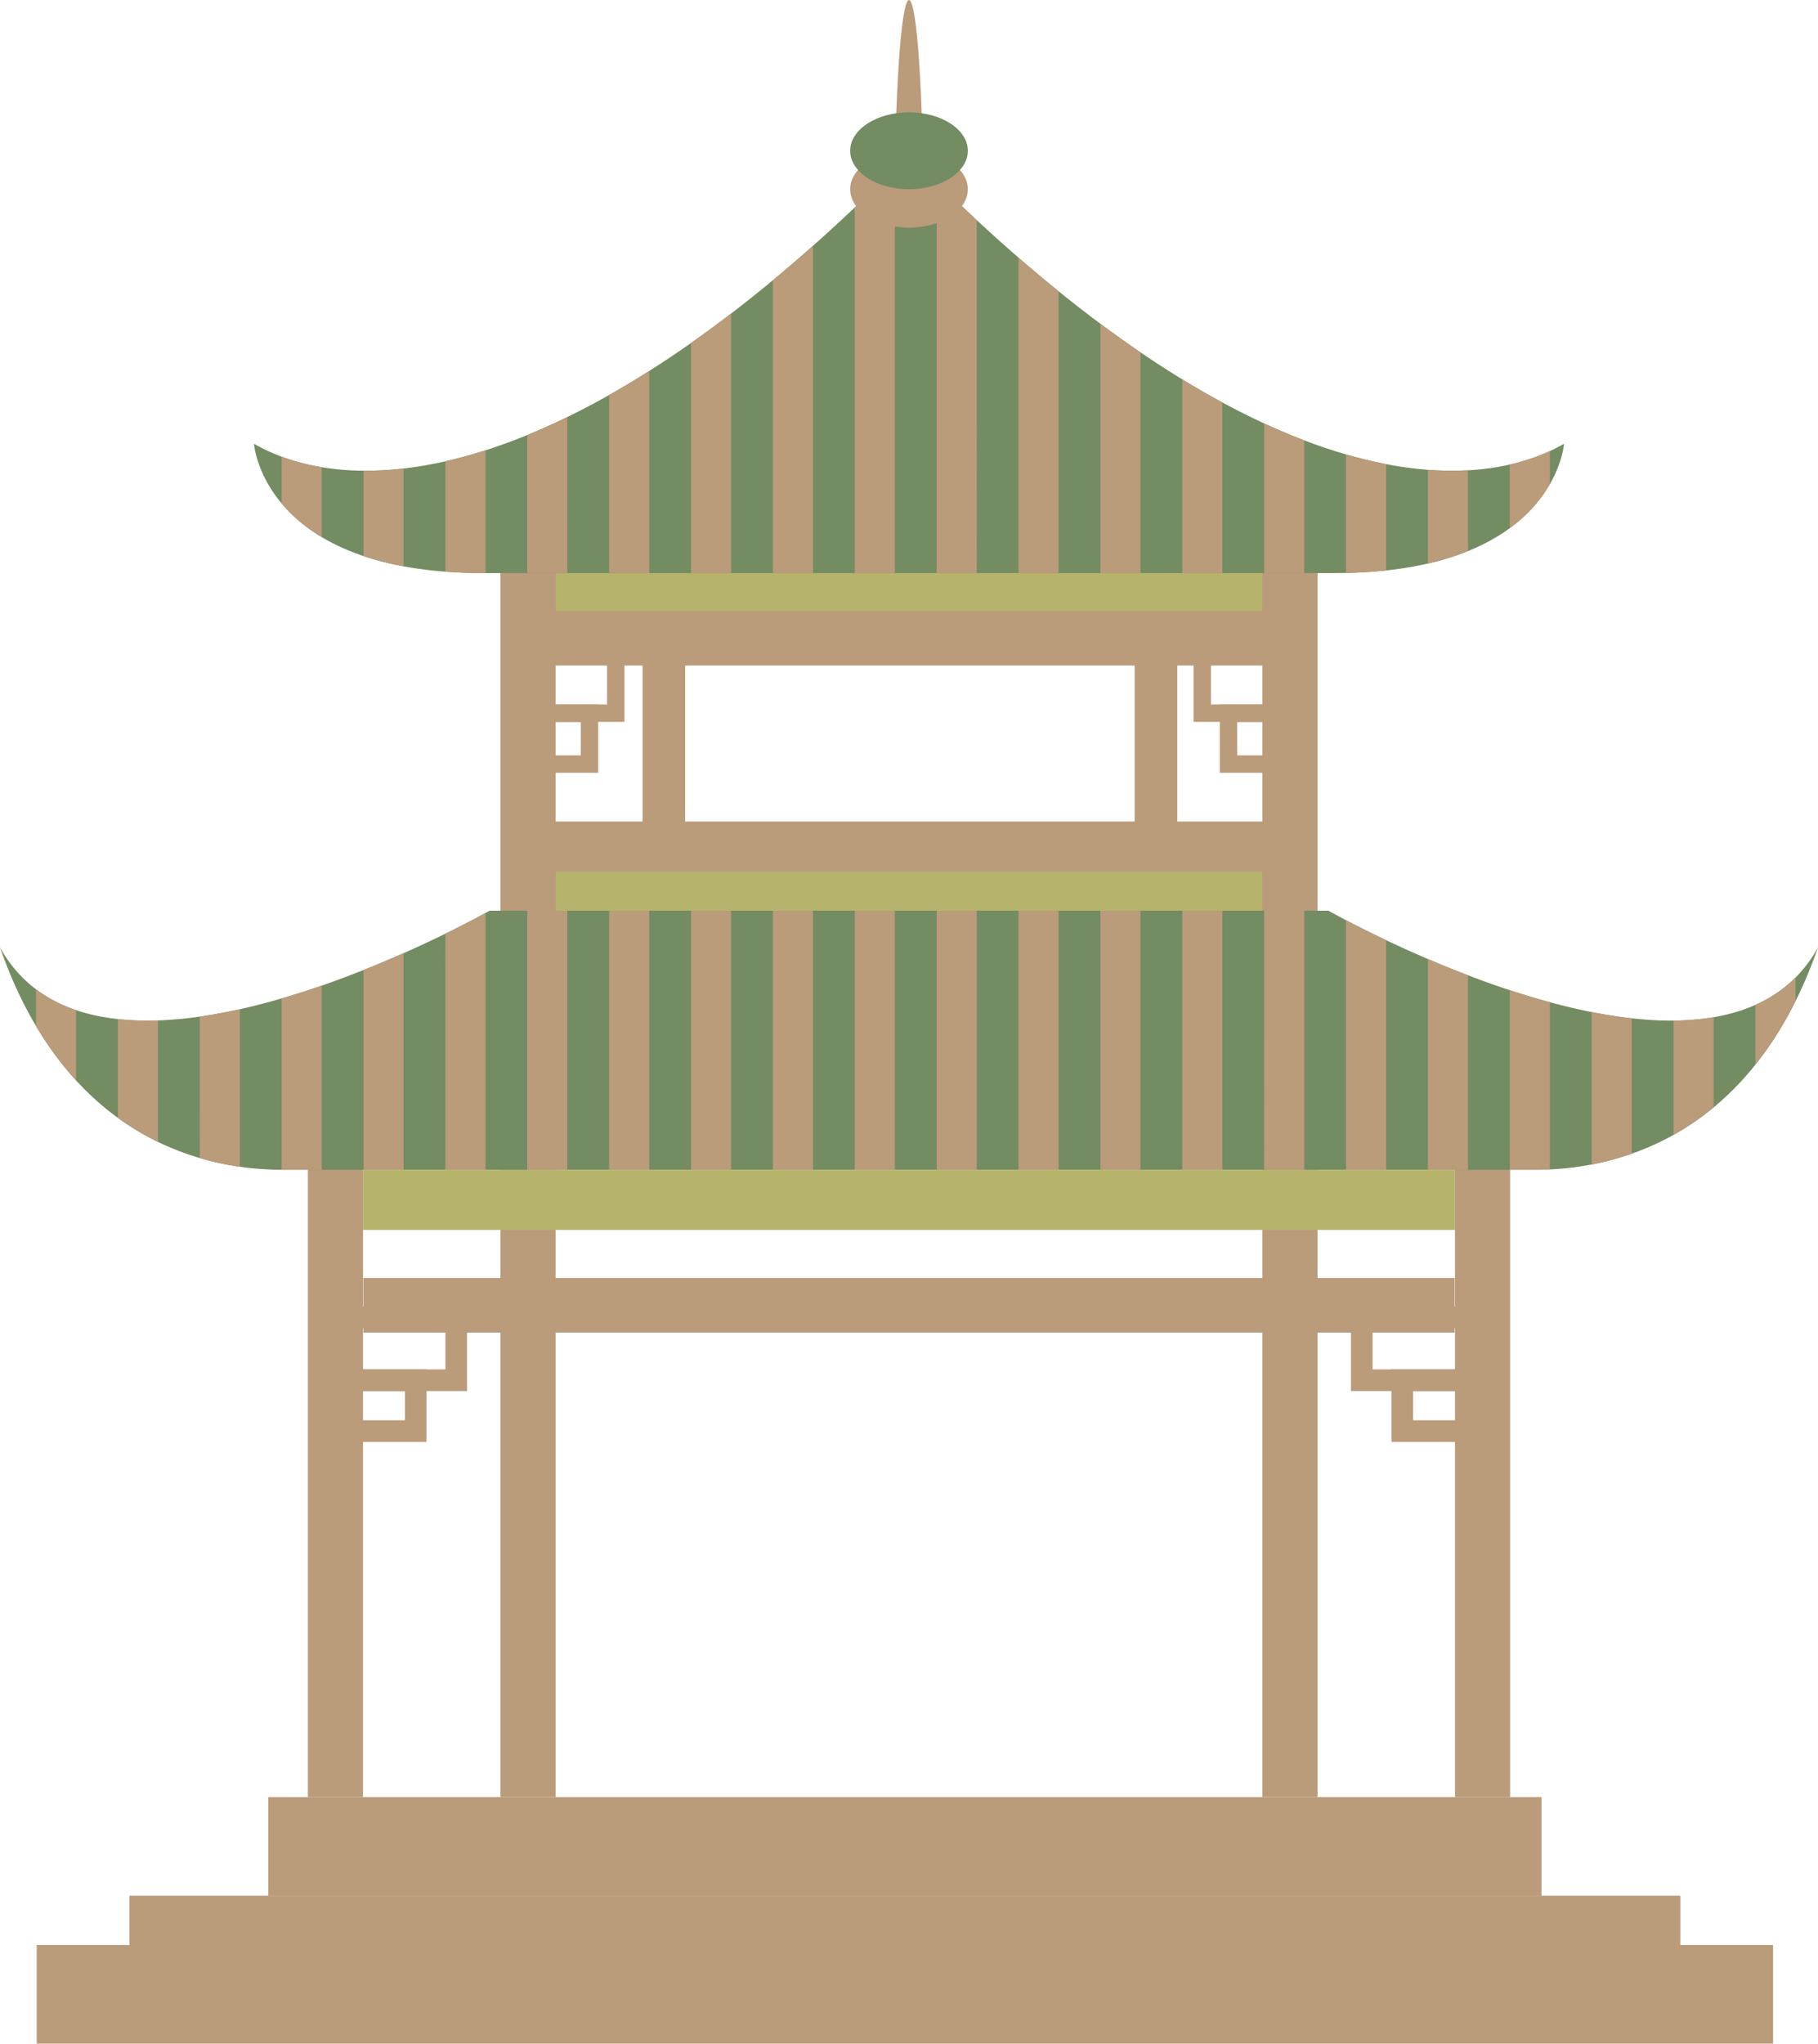
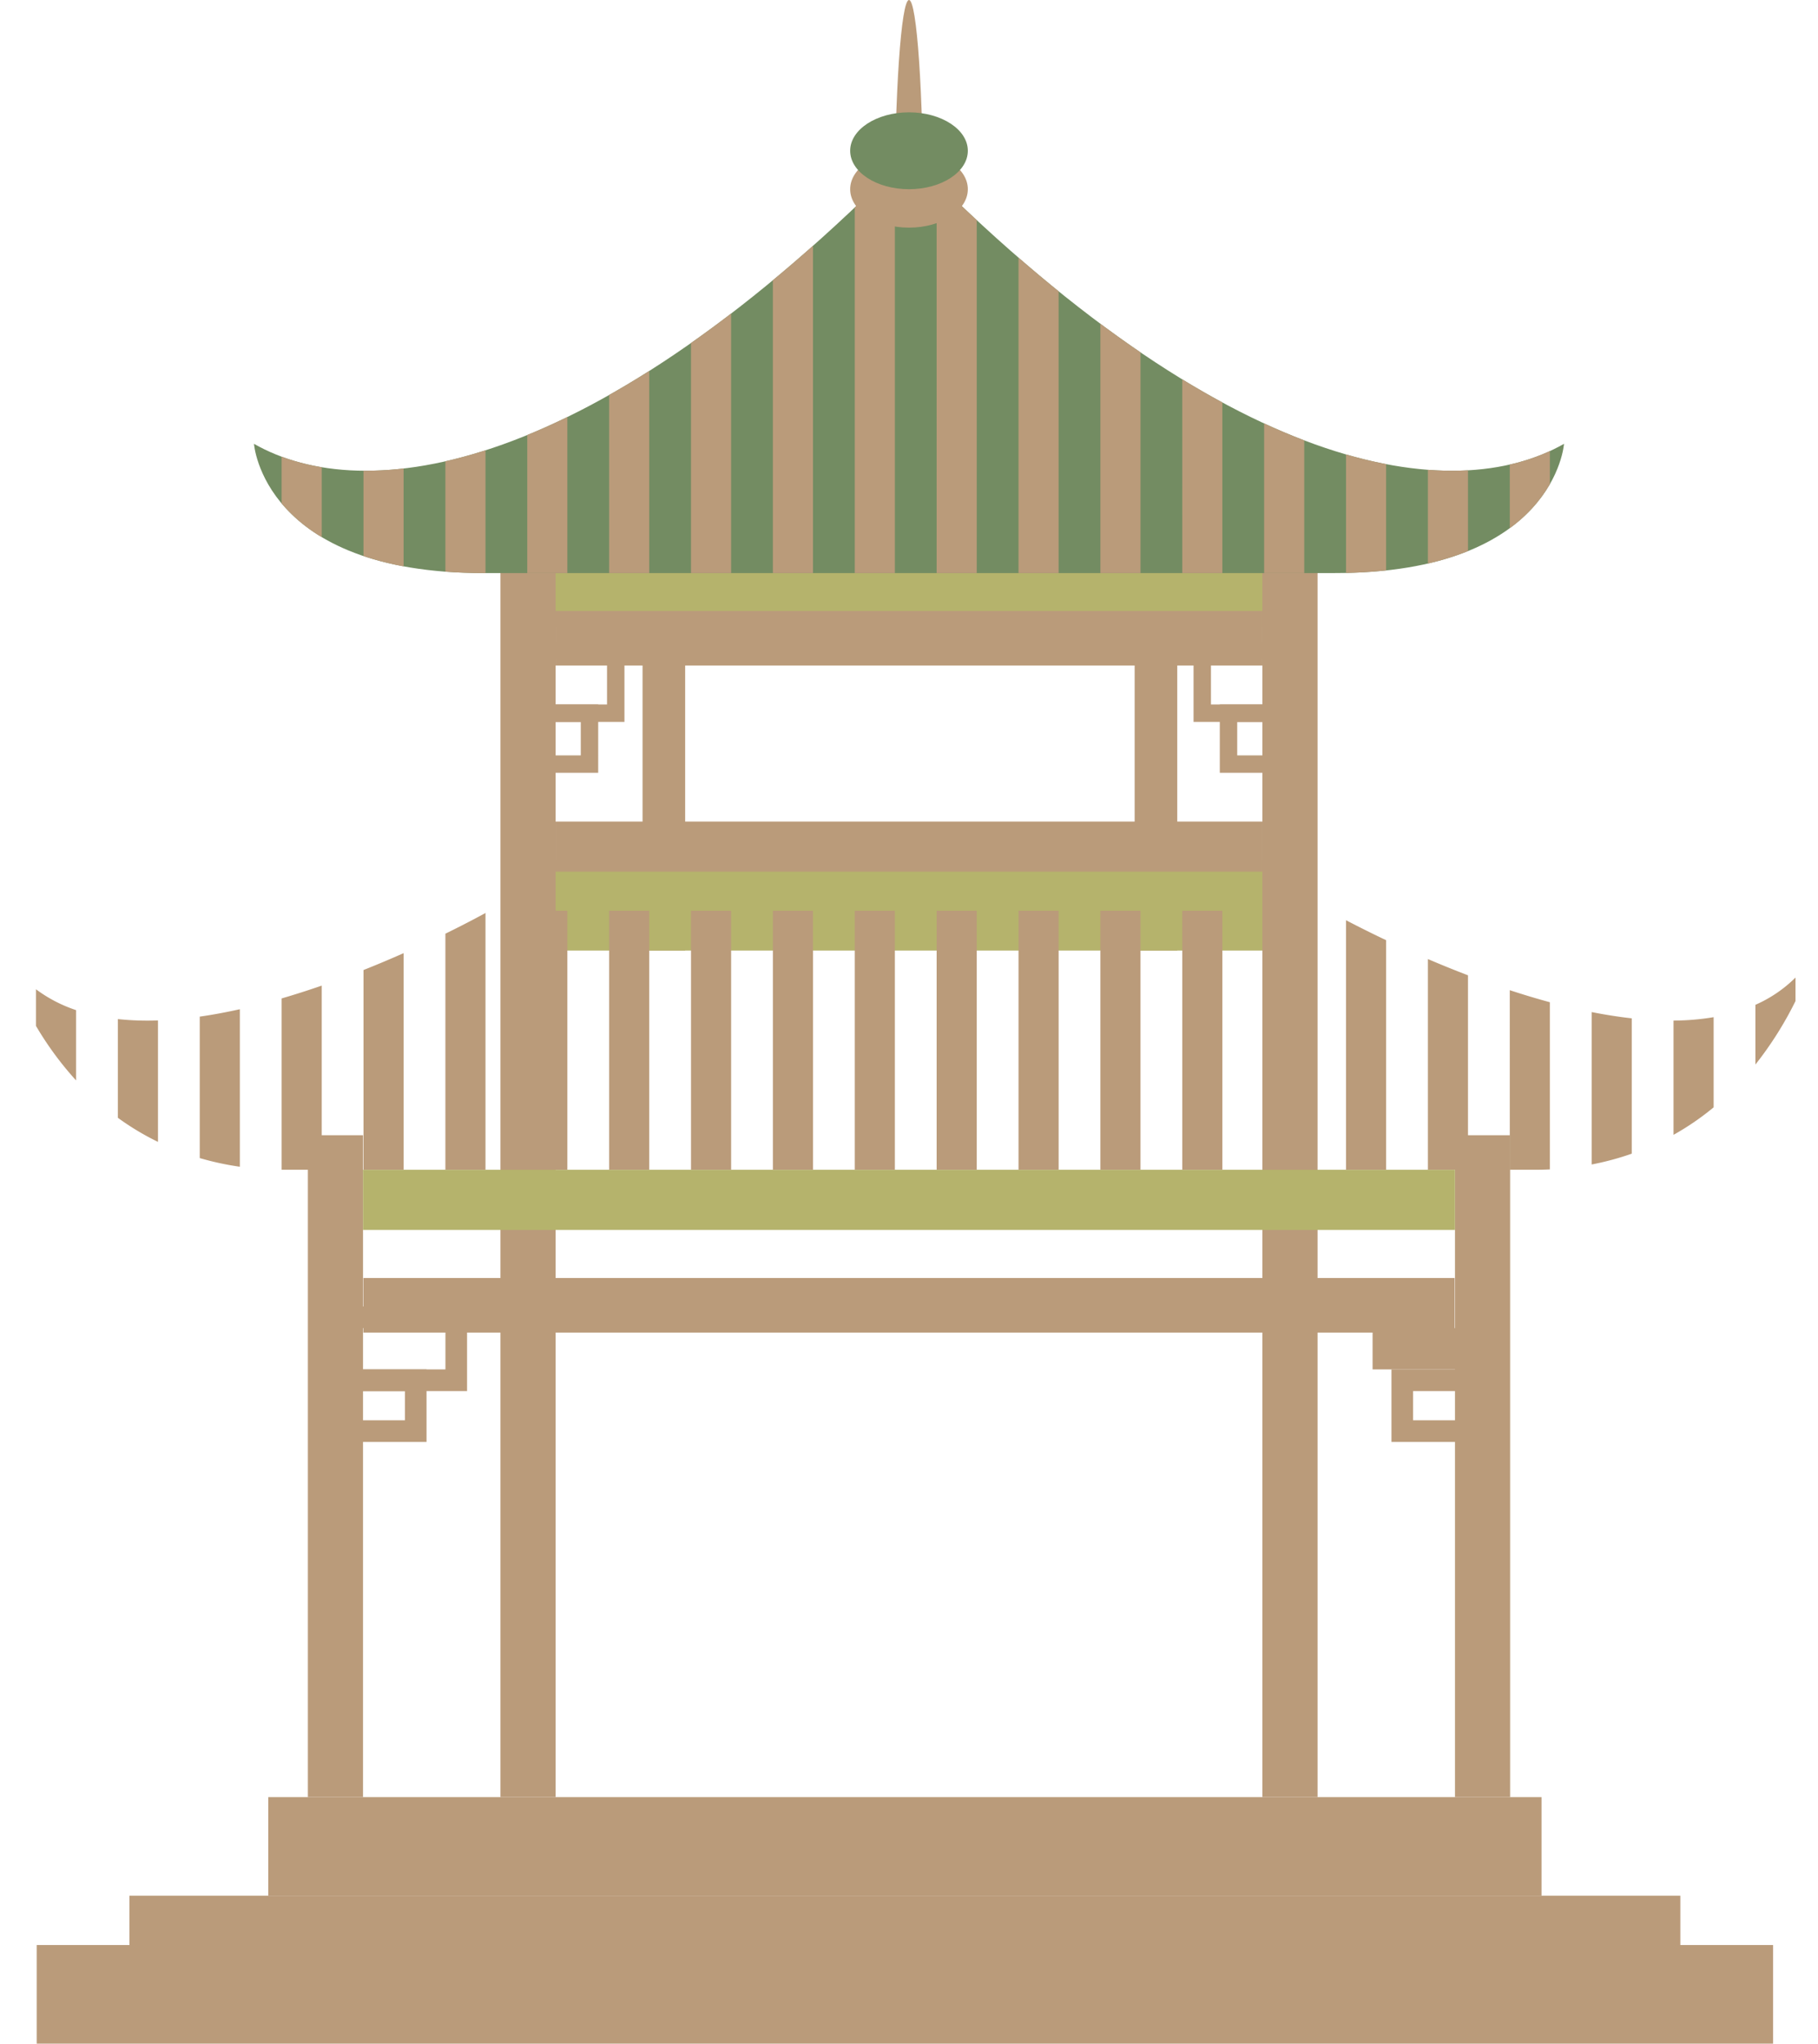
<svg xmlns="http://www.w3.org/2000/svg" viewBox="0 0 548.214 616.086" width="100%" height="100%" style="vertical-align: middle; max-width: 100%;">
  <g>
    <g>
      <ellipse cx="274.107" cy="62.858" rx="4.304" ry="62.858" fill="rgb(186,155,122)">
     </ellipse>
      <path d="M140.841,419.356H101.312v-25.51h39.529Zm-33-6.527h26.478V400.372H107.837Z" fill="rgb(186,155,122)">
     </path>
      <path d="M128.62,434.693H101.312V412.829H128.62Zm-20.783-6.527H122.1v-8.81H107.837Z" fill="rgb(186,155,122)">
     </path>
-       <path d="M446.9,419.356H407.373v-25.51H446.9Zm-33-6.527h26.479V400.372H413.9Z" fill="rgb(186,155,122)">
+       <path d="M446.9,419.356v-25.51H446.9Zm-33-6.527h26.479V400.372H413.9Z" fill="rgb(186,155,122)">
     </path>
      <path d="M446.9,434.693H419.593V412.829H446.9Zm-20.784-6.527h14.259v-8.81H426.118Z" fill="rgb(186,155,122)">
     </path>
      <path d="M188.3,217.629H161.672V193.393H188.3Zm-21.377-5.252h16.125V198.645H166.924Z" fill="rgb(186,155,122)">
     </path>
      <path d="M180.386,232.966H161.672V212.377h18.714Zm-13.462-5.252h8.21V217.629h-8.21Z" fill="rgb(186,155,122)">
     </path>
      <path d="M386.541,217.629H359.912V193.393h26.629Zm-21.377-5.252h16.125V198.645H365.164Z" fill="rgb(186,155,122)">
     </path>
      <path d="M386.541,232.966H367.827V212.377h18.714Zm-13.462-5.252h8.21V217.629h-8.21Z" fill="rgb(186,155,122)">
     </path>
      <rect x="193.76" y="165.624" width="12.849" height="120.929" fill="rgb(186,155,122)">
     </rect>
      <rect x="342.15" y="165.624" width="12.849" height="120.929" fill="rgb(186,155,122)">
     </rect>
      <rect x="159.224" y="259.344" width="229.766" height="27.209" fill="rgb(181, 179, 108)">
     </rect>
      <rect x="159.224" y="161.841" width="229.766" height="27.209" fill="rgb(181, 179, 108)">
     </rect>
      <rect x="150.91" y="163.86" width="16.628" height="377.905" fill="rgb(186,155,122)">
     </rect>
      <rect x="380.676" y="163.86" width="16.628" height="377.905" fill="rgb(186,155,122)">
     </rect>
      <rect x="92.838" y="342.231" width="16.628" height="199.534" fill="rgb(186,155,122)">
     </rect>
      <rect x="438.747" y="342.231" width="16.628" height="199.534" fill="rgb(186,155,122)">
     </rect>
-       <path d="M400.579,274.544H147.635S30.736,341.056,0,285.629c19.147,54.922,57.945,67.016,85.154,67.016H463.059c27.209,0,66.007-12.094,85.155-67.016C517.477,341.056,400.579,274.544,400.579,274.544Z" fill="rgb(115, 140, 98)">
-      </path>
      <path d="M274.107,46.458c-96.072,98.087-164.6,106.149-197.518,87.338,0,0,2.687,38.966,69.2,38.966H402.426c66.511,0,69.2-38.966,69.2-38.966C438.705,152.607,370.179,144.545,274.107,46.458Z" fill="rgb(115, 140, 98)">
     </path>
      <path d="M208.372,172.762h12.093V94.52q-6.148,4.709-12.093,8.882Zm98.759,0h12.093V87.809q-5.957-4.818-12.093-10.14Zm-74.069,0h12.093V74.094q-6.135,5.445-12.093,10.38Zm24.69,0h12.093v-122q-6.126,6.137-12.093,11.776Zm24.69,0h12.092V66.358q-5.968-5.538-12.092-11.552Zm-172.829-5.129a88.449,88.449,0,0,0,12.093,3.1v-29.5a98.161,98.161,0,0,1-12.093.673ZM84.923,151.77a47.253,47.253,0,0,0,12.093,10.148V140.846a65.952,65.952,0,0,1-12.093-3.175Zm49.38,20.572c3.6.273,7.421.42,11.484.42h.609V135.746q-6.244,2-12.093,3.318Zm24.69.42h12.093V125.716q-6.2,3.026-12.093,5.425Zm24.69,0h12.093V111.829q-6.171,3.912-12.093,7.244ZM35.544,307.22v29.757a80.027,80.027,0,0,0,12.093,7.264V307.623A84.853,84.853,0,0,1,35.544,307.22Zm49.379,45.421c.077,0,.155,0,.231,0H97.016V297.126c-3.942,1.367-7.988,2.669-12.093,3.866Zm246.9-179.879h12.093V106.221q-5.94-4.044-12.093-8.624ZM60.234,349.117a85.968,85.968,0,0,0,12.092,2.613V304.243c-4.037.9-8.083,1.662-12.092,2.234ZM430.58,141.631v28.254a80.017,80.017,0,0,0,12.093-3.756V141.783A92.226,92.226,0,0,1,430.58,141.631Zm-74.069,31.131H368.6V121.324q-5.921-3.2-12.093-6.963Zm98.759-13.541a43.024,43.024,0,0,0,12.093-13.266v-9.978a61.662,61.662,0,0,1-12.093,4.067ZM381.2,172.762h12.093v-40q-5.886-2.246-12.093-5.112Zm24.689-.039c4.309-.091,8.33-.353,12.093-.759V139.916c-3.892-.749-7.922-1.713-12.093-2.922Zm24.69,179.922h12.093V294.018c-4.234-1.617-8.287-3.27-12.093-4.9Zm-320.967,0h12.093v-65.3c-3.76,1.666-7.817,3.385-12.093,5.086Zm222.208,0h12.093v-78.1H331.821Zm49.38,0h12.093v-78.1H381.2Zm-24.69,0H368.6v-78.1H356.511Zm49.379,0h12.093v-69.21c-4.984-2.364-9.112-4.46-12.093-6.022Zm98.76-10.534a80.633,80.633,0,0,0,12.092-8.287V306.646a75.474,75.474,0,0,1-12.092,1.024Zm-493.8-32.837a98.781,98.781,0,0,0,12.093,16.438V304.517a42.78,42.78,0,0,1-12.093-6.285ZM479.959,351.05a84.427,84.427,0,0,0,12.094-3.259v-40.8c-4-.444-8.04-1.087-12.094-1.89Zm49.38-48.134v18.007a107.145,107.145,0,0,0,12.093-19.151v-7.079A39.914,39.914,0,0,1,529.339,302.916ZM455.27,352.645h7.789c1.4,0,2.844-.042,4.3-.11v-50.4c-4.088-1.107-8.133-2.331-12.093-3.633Zm-296.277,0h12.093v-78.1H158.993Zm24.69,0h12.093v-78.1H183.683Zm-49.38,0H146.4V275.232c-1.97,1.082-6.22,3.363-12.093,6.241Zm74.069,0h12.093v-78.1H208.372Zm49.38,0h12.093v-78.1H257.752Zm-24.69,0h12.093v-78.1H233.062Zm49.38,0h12.092v-78.1H282.442Zm24.689,0h12.093v-78.1H307.131Z" fill="rgb(186,155,122)">
     </path>
      <rect x="109.571" y="385.268" width="329.071" height="16.453" fill="rgb(186,155,122)">
     </rect>
      <rect x="167.538" y="184.178" width="213.138" height="16.453" fill="rgb(186,155,122)">
     </rect>
      <rect x="167.538" y="247.671" width="213.138" height="15.116" fill="rgb(186,155,122)">
     </rect>
      <rect x="80.892" y="541.765" width="383.951" height="29.728" fill="rgb(186,155,122)">
     </rect>
      <rect x="39.036" y="571.493" width="467.665" height="29.728" fill="rgb(186,155,122)">
     </rect>
      <rect x="11.067" y="586.357" width="523.603" height="29.728" fill="rgb(186,155,122)">
     </rect>
      <ellipse cx="274.107" cy="57.039" rx="17.741" ry="11.589" fill="rgb(186,155,122)">
     </ellipse>
      <ellipse cx="274.107" cy="45.45" rx="17.741" ry="11.589" fill="rgb(115, 140, 98)">
     </ellipse>
      <rect x="109.466" y="352.645" width="329.281" height="18.126" fill="rgb(181, 179, 108)">
     </rect>
    </g>
  </g>
</svg>